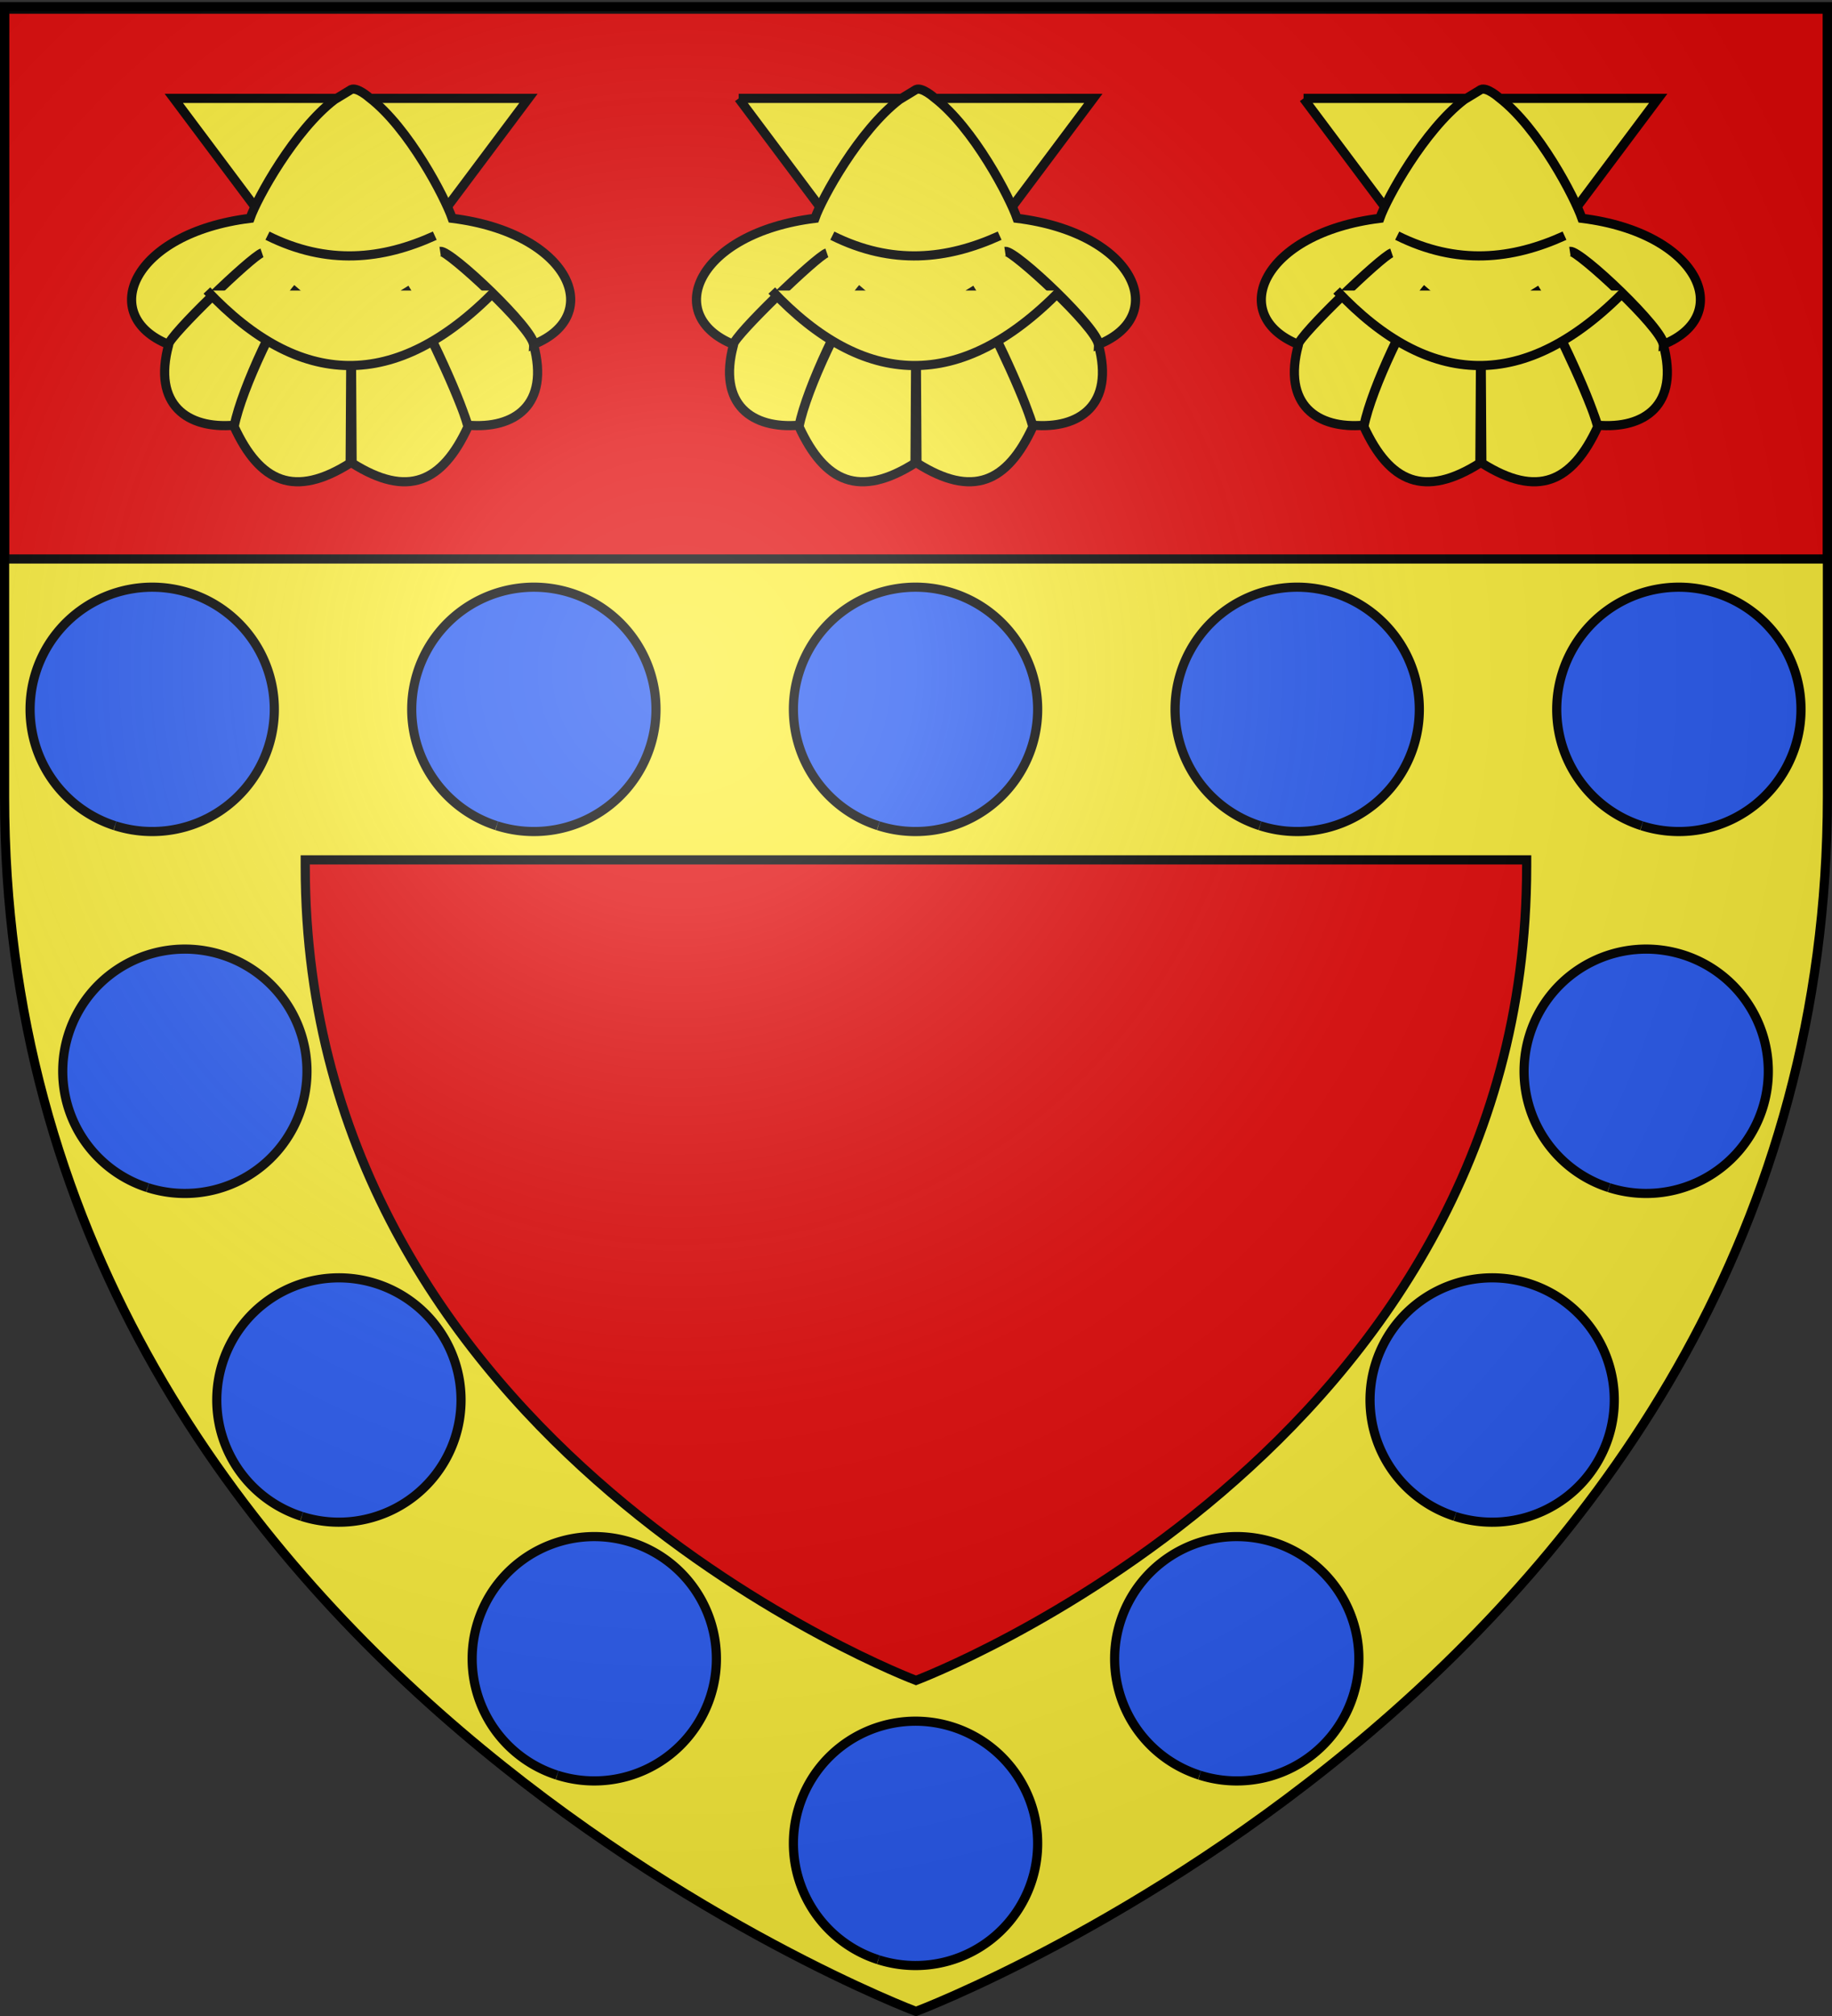
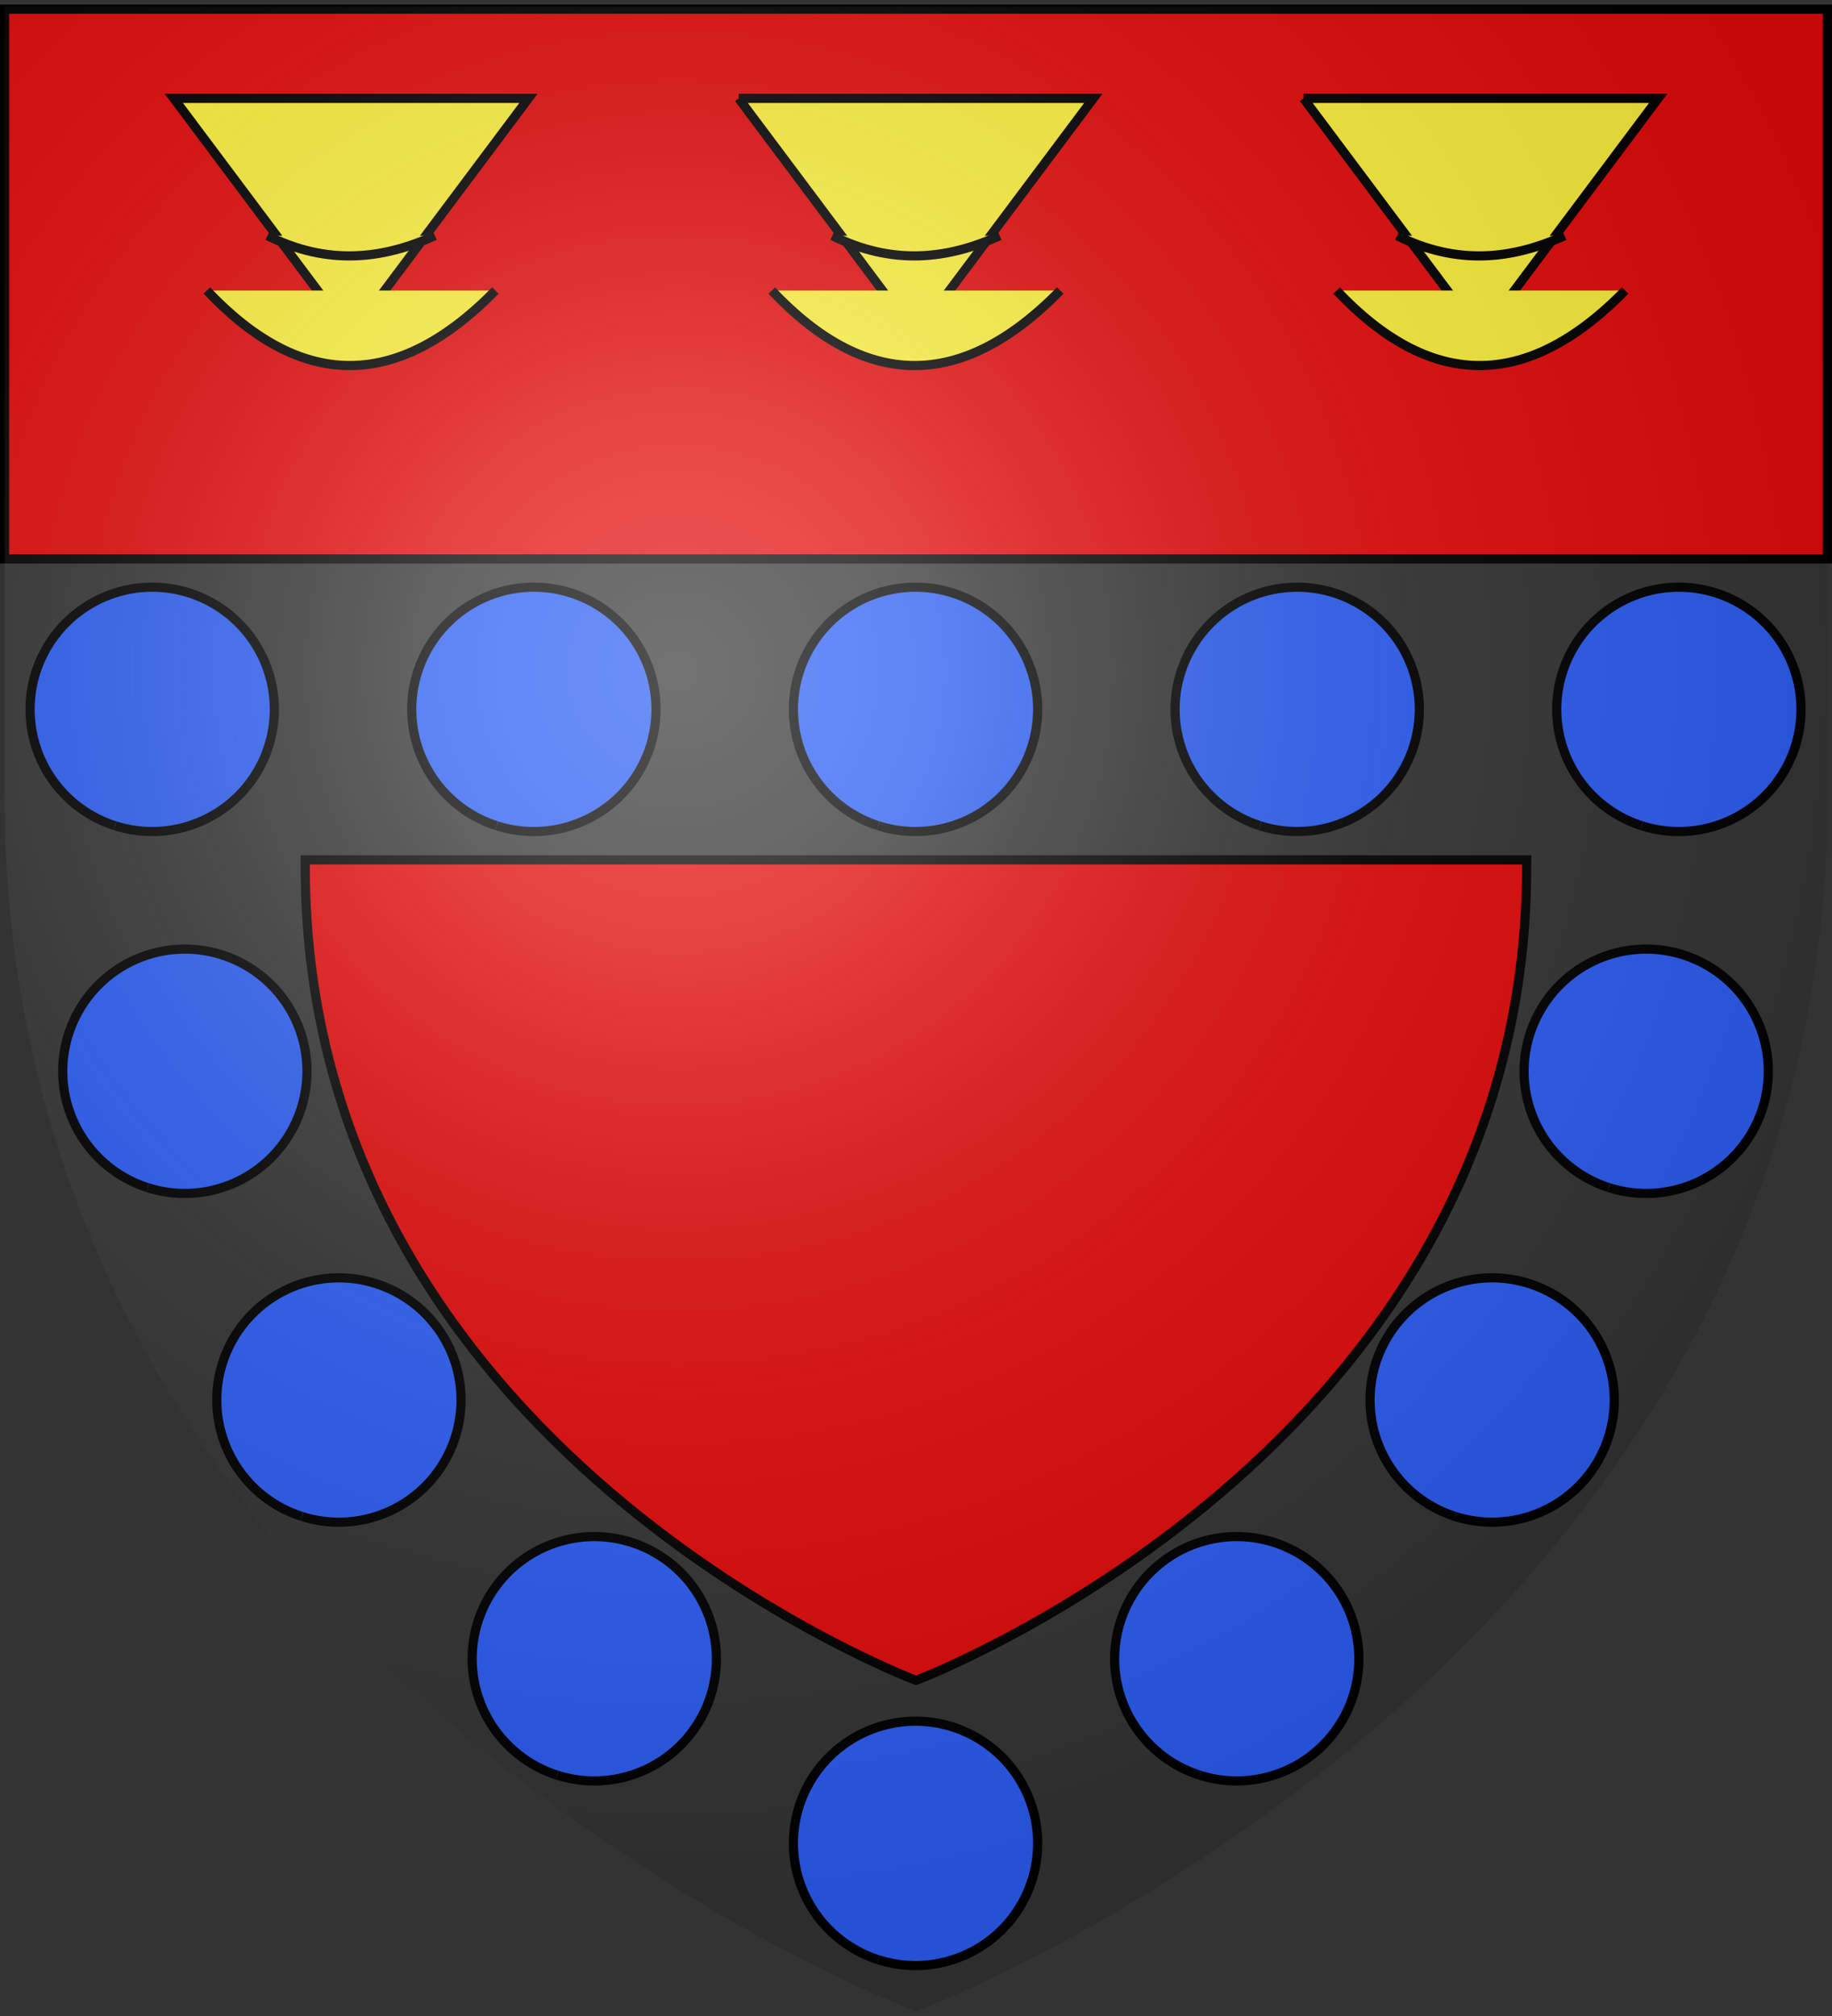
<svg xmlns="http://www.w3.org/2000/svg" xmlns:xlink="http://www.w3.org/1999/xlink" width="600" height="660" version="1.0">
  <rect width="100%" height="100%" fill="#333333" stroke="none" />
  <desc>Flag of Canton of Valais (Wallis)</desc>
  <defs>
    <radialGradient xlink:href="#b" id="f" cx="221.445" cy="226.331" r="300" fx="221.445" fy="226.331" gradientTransform="matrix(1.353 0 0 1.349 -77.63 -85.747)" gradientUnits="userSpaceOnUse" />
    <linearGradient id="b">
      <stop offset="0" style="stop-color:white;stop-opacity:.314" />
      <stop offset=".19" style="stop-color:white;stop-opacity:.251" />
      <stop offset=".6" style="stop-color:#6b6b6b;stop-opacity:.125" />
      <stop offset="1" style="stop-color:black;stop-opacity:.125" />
    </linearGradient>
  </defs>
  <g style="display:inline">
-     <path d="M1.5 183v77.719C1.5 546.17 300 658.5 300 658.5s298.5-112.33 298.5-397.781V183z" style="fill:#fcef3c;fill-opacity:1;fill-rule:evenodd;stroke:none;stroke-width:1px;stroke-linecap:butt;stroke-linejoin:miter;stroke-opacity:1" />
    <path d="M1.5 3h597v180H1.5z" style="fill:#e20909;fill-opacity:1;stroke:#000;stroke-width:3;stroke-miterlimit:4;stroke-dasharray:none;stroke-opacity:1" />
    <path d="M99.969 281.5v2.094C99.969 474.87 300 550.125 300 550.125s200-75.254 200-266.531V281.5z" style="fill:#e20909;fill-opacity:1;fill-rule:evenodd;stroke:#000;stroke-width:3;stroke-linecap:butt;stroke-linejoin:miter;stroke-miterlimit:4;stroke-dasharray:none;stroke-opacity:1;display:inline" />
  </g>
  <path id="d" d="M-211.371 249.04a46.293 46.293 0 1 1 .075.024" style="display:inline;fill:#2b5df2;fill-opacity:1;stroke:#000;stroke-width:3.473;stroke-miterlimit:4;stroke-dasharray:none;stroke-opacity:1" transform="matrix(.864 0 0 .864 220.25 55.146)" />
  <use xlink:href="#d" width="600" height="660" style="display:inline" transform="translate(125)" />
  <use xlink:href="#d" width="600" height="660" style="display:inline" transform="translate(250)" />
  <use xlink:href="#d" width="600" height="660" style="display:inline" transform="translate(375)" />
  <use xlink:href="#d" width="600" height="660" style="display:inline" transform="translate(500)" />
  <use xlink:href="#d" width="600" height="660" style="display:inline;fill:#2b5df2;stroke:#000;stroke-width:3;stroke-miterlimit:4;stroke-dasharray:none;stroke-opacity:1" transform="translate(250 371.25)" />
  <use xlink:href="#d" width="600" height="660" style="display:inline" transform="translate(438.851 226.106)" />
  <path d="M-211.371 249.04a46.293 46.293 0 1 1 .075.024" style="fill:#2b5df2;fill-opacity:1;stroke:#000;stroke-width:3.473;stroke-miterlimit:4;stroke-dasharray:none;stroke-opacity:1;display:inline" transform="matrix(.864 0 0 .864 709.55 173.629)" />
  <use xlink:href="#d" width="600" height="660" style="fill:#2b5df2;stroke:#000;stroke-width:3;stroke-miterlimit:4;stroke-dasharray:none;stroke-opacity:1;display:inline" transform="translate(61.149 226.106)" />
  <use xlink:href="#d" width="600" height="660" style="fill:#2b5df2;stroke:#000;stroke-width:3;stroke-miterlimit:4;stroke-dasharray:none;stroke-opacity:1;display:inline" transform="translate(144.788 310.815)" />
  <use xlink:href="#d" width="600" height="660" style="fill:#2b5df2;stroke:#000;stroke-width:3;stroke-miterlimit:4;stroke-dasharray:none;stroke-opacity:1;display:inline" transform="translate(10.694 118.483)" />
  <path d="M-211.371 249.04a46.293 46.293 0 1 1 .075.024" style="fill:#2b5df2;fill-opacity:1;stroke:#000;stroke-width:3.473;stroke-miterlimit:4;stroke-dasharray:none;stroke-opacity:1;display:inline" transform="matrix(.864 0 0 .864 575.454 365.96)" />
  <g style="display:inline;fill:#fcef3c;fill-opacity:1;stroke:#000;stroke-opacity:1;stroke-width:3.529;stroke-miterlimit:4;stroke-dasharray:none">
    <g id="e" style="fill:#fcef3c;fill-opacity:1;stroke:#000;stroke-opacity:1;stroke-width:3.529;stroke-miterlimit:4;stroke-dasharray:none">
      <path d="m210.616 124.75 68.307 91.255 68.336-91.255H210.616z" style="fill:#fcef3c;fill-opacity:1;fill-rule:evenodd;stroke:#000;stroke-width:3.529;stroke-linecap:butt;stroke-linejoin:miter;stroke-miterlimit:4;stroke-dasharray:none;stroke-opacity:1" transform="matrix(.85 0 0 .85 -122.097 -73.826)" />
-       <path d="M272.563 125.219c-15.366 11.694-29.83 37.842-32.563 45.719-45.389 5.631-59.01 37.373-31.437 48.562.653-3.537 32.284-34.076 35.978-35.224-4.404 1.629-36.045 32.033-35.885 35.286-6.33 23.265 7.295 32.616 25.281 31.063 2.902-14.41 17.519-45.172 24.41-52.795-6.737 8.182-21.648 38.577-24.472 53.357 9.937 21.524 23.263 27.56 44.688 14.032l.375-61.99.375 61.99c21.424 13.529 34.72 7.492 44.656-14.031-3.592-13.246-18.418-43.748-24.441-53.358 4.754 7.79 19.223 36.778 24.41 52.795 17.986 1.553 31.612-7.798 25.28-31.062-1.023-6.998-33.297-36.4-35.915-35.906 4.198-.46 36.344 30.2 36.01 35.843 27.572-11.189 13.95-42.931-31.438-48.562-2.734-7.877-16.64-34.859-32.007-46.553 0 0-4.642-4.098-6.93-3.041z" style="fill:#fcef3c;fill-opacity:1;fill-rule:evenodd;stroke:#000;stroke-width:3.529;stroke-linecap:butt;stroke-linejoin:miter;stroke-miterlimit:4;stroke-dasharray:none;stroke-opacity:1" transform="matrix(.85 0 0 .85 -122.097 -73.826)" />
      <path d="M246.705 177.634c23.134 11.518 44.287 9.172 64.465 0M223.364 198.752c35.567 37.691 72.616 39.346 111.147 0" style="fill:#fcef3c;fill-opacity:1;fill-rule:evenodd;stroke:#000;stroke-width:3.529;stroke-linecap:butt;stroke-linejoin:miter;stroke-miterlimit:4;stroke-dasharray:none;stroke-opacity:1" transform="matrix(.85 0 0 .85 -122.097 -73.826)" />
    </g>
  </g>
  <use xlink:href="#e" width="600" height="660" style="display:inline" transform="translate(185)" />
  <use xlink:href="#e" width="600" height="660" style="display:inline" transform="translate(370)" />
  <path d="M300 658.5s298.5-112.32 298.5-397.772V2.176H1.5v258.552C1.5 546.18 300 658.5 300 658.5" style="opacity:1;fill:url(#f);fill-opacity:1;fill-rule:evenodd;stroke:none;stroke-width:1px;stroke-linecap:butt;stroke-linejoin:miter;stroke-opacity:1" />
-   <path d="M300 658.5S1.5 546.18 1.5 260.728V2.176h597v258.552C598.5 546.18 300 658.5 300 658.5z" style="opacity:1;fill:none;fill-opacity:1;fill-rule:evenodd;stroke:#000;stroke-width:3;stroke-linecap:butt;stroke-linejoin:miter;stroke-miterlimit:4;stroke-dasharray:none;stroke-opacity:1" />
</svg>